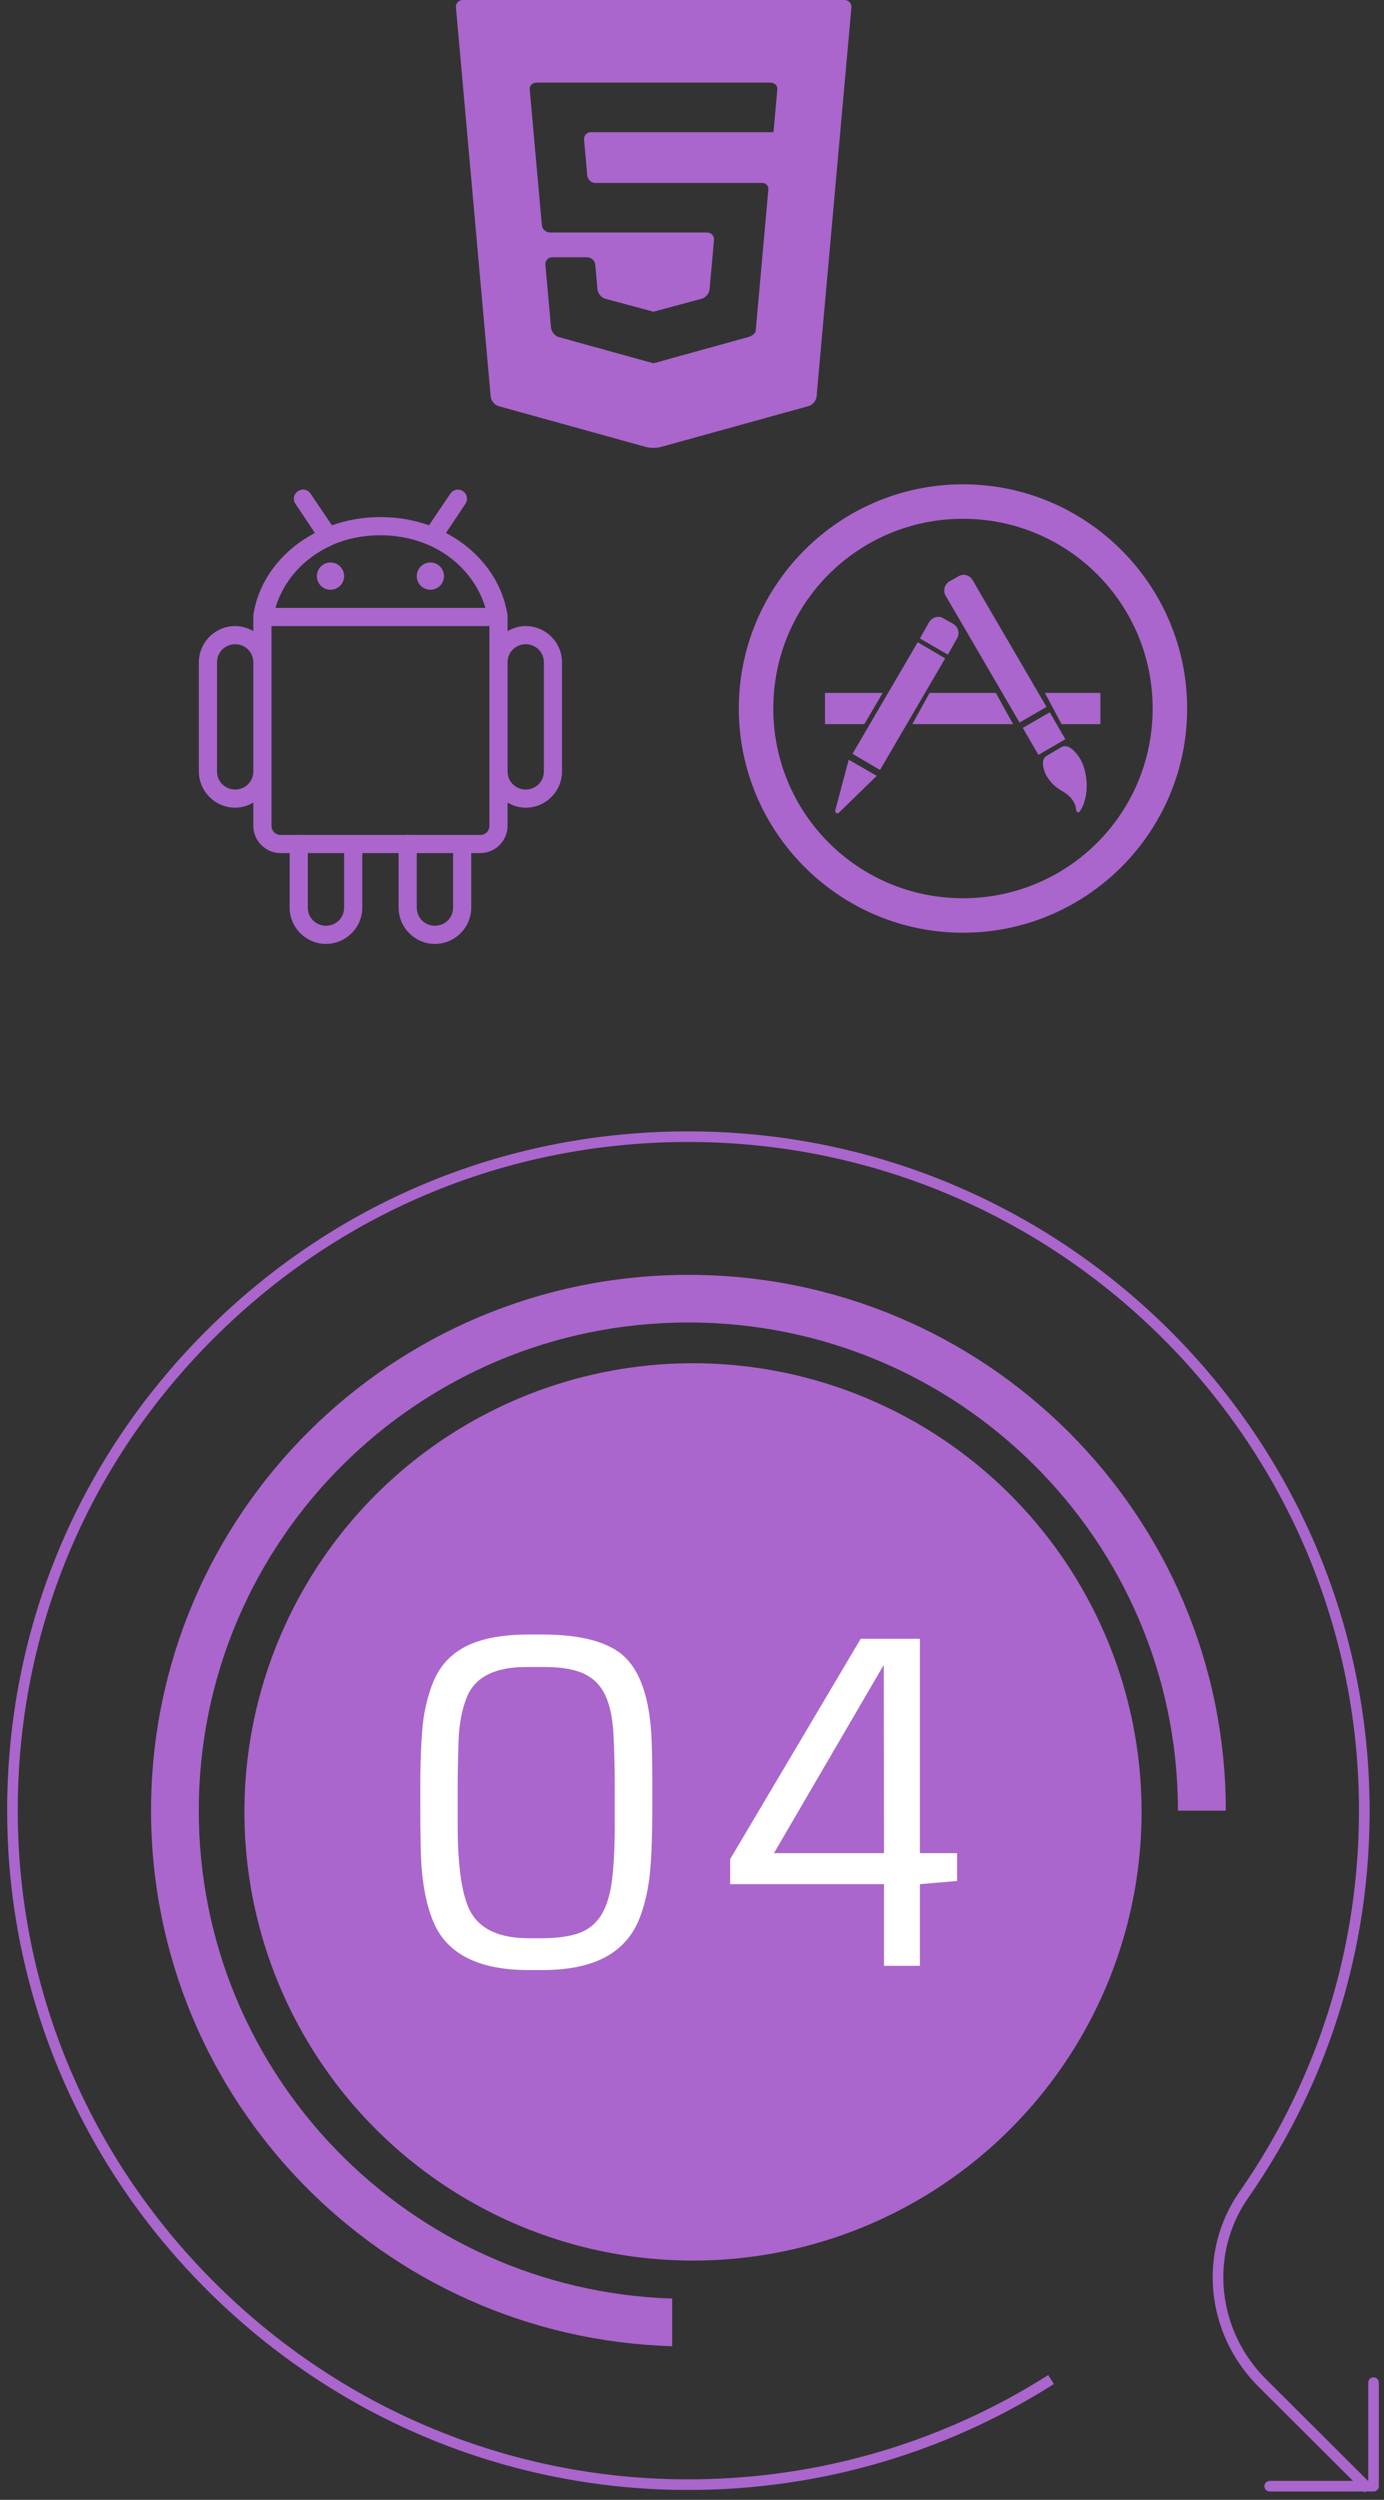
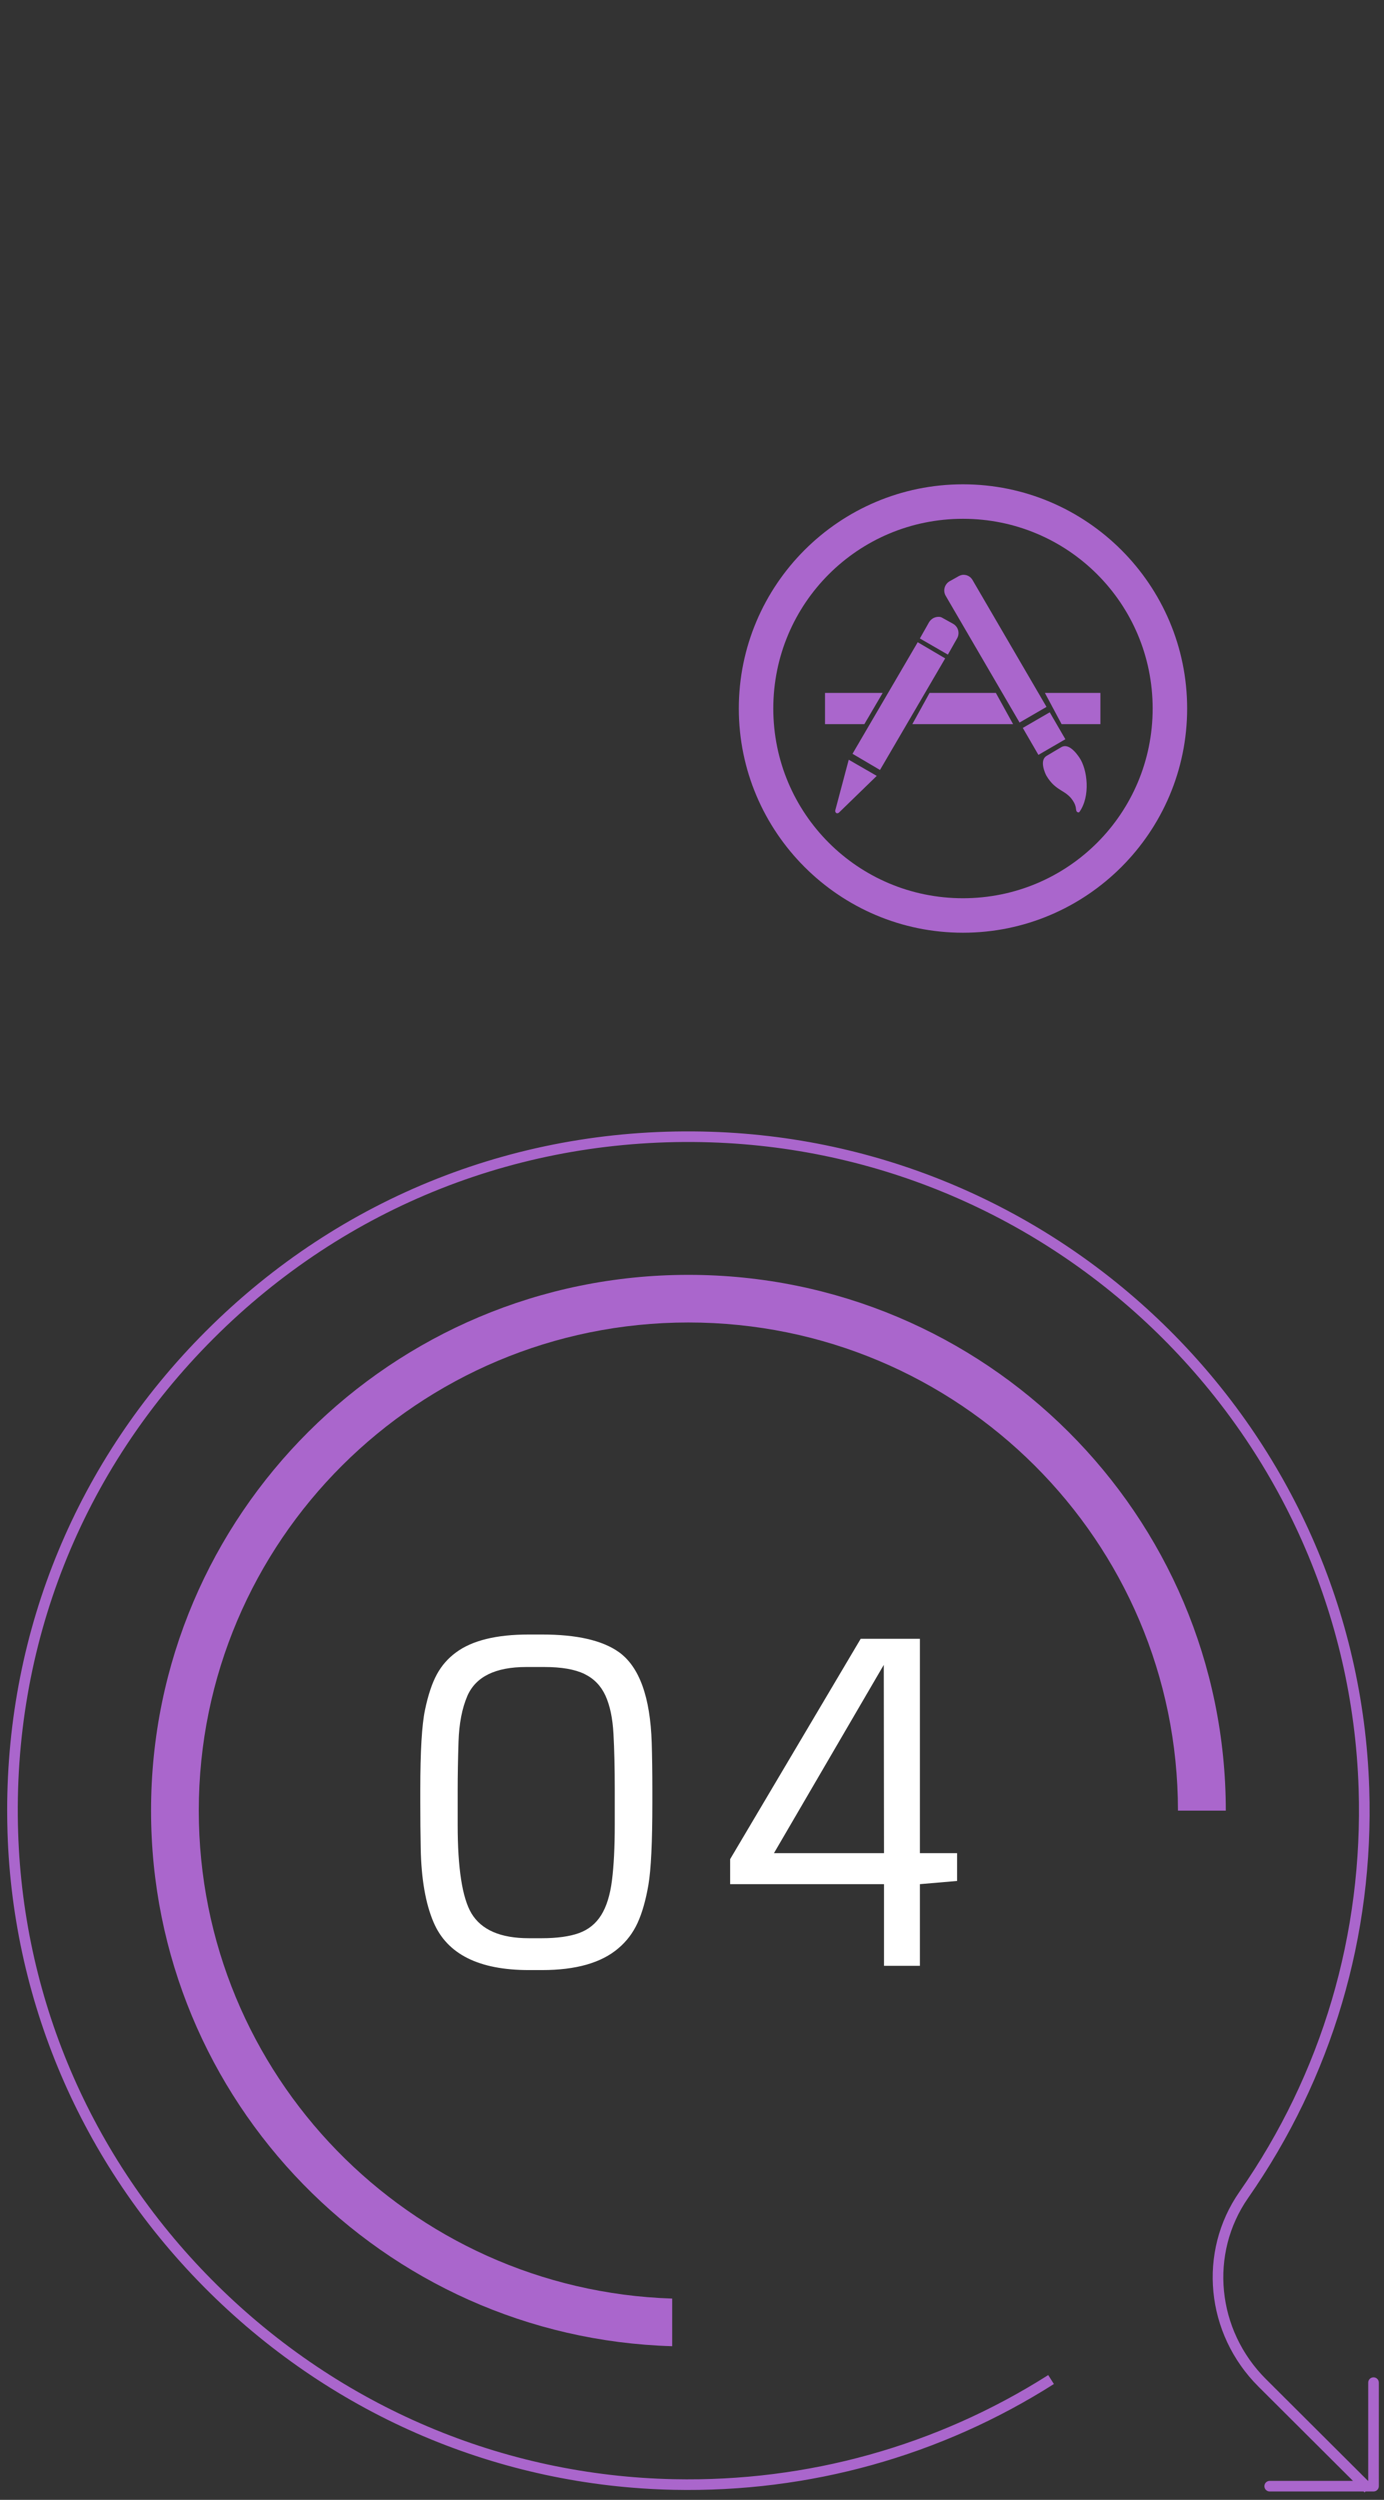
<svg xmlns="http://www.w3.org/2000/svg" width="170px" height="307px" viewBox="0 0 170 307" version="1.1">
  <rect x="0" y="0" width="170" height="307" fill="#333333" stroke="none" />
  <title>04-icon</title>
  <g id="Page-1" stroke="none" stroke-width="1" fill="none" fill-rule="evenodd">
    <g id="process" transform="translate(-788, -85)" fill-rule="nonzero">
      <g id="webdesignprocess" transform="translate(51, 85)">
        <g id="04-icon" transform="translate(737, 0)">
          <g id="Group" transform="translate(0, 138)">
            <path d="M82.567,144.283 C50.268,143.24 24.417,116.817 24.417,84.362 C24.417,51.253 51.336,24.412 84.562,24.412 C117.772,24.412 144.691,51.253 144.691,84.362 L150.568,84.362 C150.568,48.022 121.017,18.562 84.562,18.562 C48.105,18.562 18.554,48.022 18.554,84.362 C18.554,120.048 47.037,149.091 82.567,150.133 L82.567,144.283 Z" id="Path" fill="#AA66CC" />
-             <circle id="Oval" fill="#AA66CC" cx="85.123" cy="84.517" r="55.1" />
            <path d="M66.586,103.941 L64.959,103.941 L64.959,103.941 C58.817,103.941 54.915,101.981 53.252,98.062 L53.252,98.062 L53.252,98.062 C52.272,95.769 51.747,92.742 51.677,88.98 L51.677,88.98 L51.677,88.98 C51.642,87.213 51.625,85.34 51.625,83.362 L51.625,83.362 L51.625,81.788 L51.625,81.788 C51.625,77.098 51.817,73.834 52.202,71.997 L52.202,71.997 L52.202,71.997 C52.587,70.16 53.073,68.703 53.659,67.627 L53.659,67.627 L53.659,67.627 C54.245,66.55 55.028,65.653 56.008,64.936 L56.008,64.936 L56.008,64.936 C57.985,63.466 60.969,62.731 64.959,62.731 L64.959,62.731 L66.586,62.731 L66.586,62.731 C70.839,62.731 73.98,63.449 76.009,64.884 L76.009,64.884 L76.009,64.884 C78.529,66.686 79.877,70.404 80.052,76.039 L80.052,76.039 L80.052,76.039 C80.104,77.789 80.13,79.705 80.13,81.788 L80.13,81.788 L80.13,83.362 L80.13,83.362 C80.13,88.227 79.968,91.6 79.645,93.481 L79.645,93.481 L79.645,93.481 C79.321,95.362 78.879,96.915 78.319,98.14 L78.319,98.14 L78.319,98.14 C77.759,99.365 76.972,100.407 75.957,101.264 L75.957,101.264 L75.957,101.264 C73.874,103.049 70.751,103.941 66.586,103.941 L66.586,103.941 L66.586,103.941 Z M64.959,100.03 L66.534,100.03 L66.534,100.03 C68.424,100.03 69.951,99.82 71.114,99.4 L71.114,99.4 L71.114,99.4 C72.278,98.98 73.188,98.245 73.844,97.195 L73.844,97.195 L73.844,97.195 C74.5,96.145 74.942,94.723 75.169,92.93 L75.169,92.93 L75.169,92.93 C75.397,91.137 75.511,88.866 75.511,86.119 L75.511,86.119 L75.511,81.788 L75.511,81.788 C75.511,79.111 75.458,76.818 75.353,74.91 L75.353,74.91 L75.353,74.91 C75.248,73.003 74.92,71.445 74.369,70.238 L74.369,70.238 L74.369,70.238 C73.818,69.031 72.956,68.143 71.783,67.574 L71.783,67.574 L71.783,67.574 C70.611,67.005 68.966,66.721 66.849,66.721 L66.849,66.721 L64.644,66.721 L64.644,66.721 C60.847,66.721 58.432,67.911 57.399,70.291 L57.399,70.291 L57.399,70.291 C56.752,71.813 56.393,73.672 56.323,75.869 L56.323,75.869 L56.323,75.869 C56.253,78.065 56.218,80.038 56.218,81.788 L56.218,81.788 L56.218,86.119 L56.218,86.119 C56.218,91.438 56.778,95.052 57.898,96.959 L57.898,96.959 L57.898,96.959 C59.123,99.006 61.476,100.03 64.959,100.03 L64.959,100.03 L64.959,100.03 Z M89.685,93.389 L89.685,90.318 L105.722,63.256 L112.993,63.256 L112.993,89.583 L117.56,89.583 L117.56,92.996 L112.993,93.389 L112.993,103.416 L108.584,103.416 L108.584,93.389 L89.685,93.389 L89.685,93.389 Z M95.066,89.583 L108.584,89.583 L108.557,66.459 L95.066,89.583 L95.066,89.583 Z" id="Shape" fill="#FFFFFF" />
            <path d="M167.731,167.974 L168.714,167.974 C169.074,167.974 169.365,167.683 169.365,167.323 L169.365,154.605 C169.365,154.246 169.074,153.955 168.714,153.955 C168.353,153.955 168.062,154.246 168.062,154.605 L168.062,166.671 L168.035,166.671 L155.5,154.175 C149.449,148.144 148.531,138.781 153.318,131.916 C163.624,117.128 168.777,99.739 168.187,81.636 C166.784,37.812 131.252,2.387 87.294,0.988 C63.845,0.241 41.828,8.937 25.294,25.473 C9.488,41.281 0.88,62.087 0.88,84.325 C0.88,85.246 0.896,86.17 0.924,87.095 C1.606,108.395 10.442,128.461 25.804,143.603 C41.163,158.739 61.39,167.323 82.761,167.77 C99.376,168.116 115.523,163.623 129.454,154.775 L128.755,153.677 C115.042,162.385 99.146,166.808 82.788,166.467 C61.751,166.029 41.837,157.578 26.718,142.673 C11.597,127.769 2.899,108.016 2.228,87.055 C1.481,64.129 10.012,42.599 26.214,26.393 C42.492,10.114 64.168,1.555 87.252,2.289 C130.525,3.668 165.503,38.538 166.884,81.678 C167.446,99.495 162.394,116.614 152.248,131.17 C147.099,138.558 148.082,148.618 154.581,155.098 L166.188,166.671 L155.958,166.671 C155.598,166.671 155.308,166.963 155.308,167.323 C155.308,167.683 155.598,167.974 155.958,167.974 L167.495,167.974 L167.614,168.091 L167.731,167.974 Z" id="Path" fill="#AA66CC" />
          </g>
          <g id="os" transform="translate(24, 0)" fill="#AA66CC">
            <path d="M94.285,59.477 C79.102,59.477 66.75,71.829 66.75,87.012 C66.75,102.194 79.102,114.547 94.285,114.547 C109.467,114.547 121.82,102.194 121.82,87.012 C121.82,71.829 109.467,59.477 94.285,59.477 Z M94.285,63.713 C107.175,63.713 117.584,74.121 117.584,87.012 C117.584,99.902 107.175,110.311 94.285,110.311 C81.394,110.311 70.986,99.902 70.986,87.012 C70.986,74.121 81.394,63.713 94.285,63.713 Z M94.219,70.597 C94.032,70.632 93.853,70.7 93.69,70.796 L92.631,71.391 C92.332,71.566 92.115,71.853 92.028,72.189 C91.941,72.524 91.991,72.88 92.167,73.179 L101.234,88.734 L104.545,86.813 L95.475,71.258 C95.229,70.803 94.733,70.542 94.219,70.597 Z M91.438,75.761 C90.905,75.7 90.386,75.959 90.114,76.421 L88.99,78.408 L92.431,80.393 L93.556,78.406 C93.921,77.785 93.713,76.986 93.092,76.62 L91.902,75.958 C91.745,75.866 91.605,75.784 91.438,75.758 L91.438,75.761 Z M88.725,78.87 L80.716,92.572 L84.093,94.558 L92.099,80.855 L88.725,78.87 Z M77.34,85.093 L77.34,88.931 L82.171,88.931 L84.423,85.093 L77.34,85.093 Z M90.182,85.093 L88.064,88.931 L100.44,88.931 L98.322,85.093 L90.182,85.093 Z M104.346,85.093 L106.398,88.931 L111.164,88.931 L111.164,85.093 L104.346,85.093 Z M104.941,87.476 L101.632,89.395 L103.551,92.705 L106.862,90.784 L104.941,87.476 Z M106.663,91.644 C106.545,91.668 106.432,91.713 106.33,91.777 C105.794,92.085 105.017,92.555 104.545,92.836 C103.659,93.366 104.346,94.946 104.545,95.285 C105.695,97.212 106.896,96.965 107.787,98.331 C108.275,99.074 108.095,99.407 108.251,99.655 C108.308,99.746 108.505,99.828 108.582,99.72 C109.963,97.81 109.584,94.491 108.582,93.036 C108.177,92.438 107.438,91.513 106.663,91.644 Z M80.252,93.3 L78.598,99.521 C78.57,99.648 78.622,99.78 78.73,99.854 C78.829,99.911 78.977,99.868 79.06,99.786 L83.694,95.285 L80.252,93.3 Z" id="Shape" />
-             <path d="M13.112,60.122 C13.064,60.131 13.016,60.145 12.972,60.157 C12.606,60.239 12.305,60.499 12.17,60.85 C12.035,61.201 12.087,61.597 12.31,61.9 L14.68,65.454 C10.668,67.562 7.787,71.2 7.117,75.526 L7.117,75.77 C7.113,75.826 7.113,75.887 7.117,75.944 L7.117,77.512 C6.443,77.107 5.673,76.891 4.887,76.885 C2.433,76.885 0.426,78.893 0.426,81.346 L0.426,94.729 C0.426,97.183 2.433,99.19 4.887,99.19 C5.673,99.185 6.444,98.968 7.117,98.562 L7.117,101.421 C7.117,103.255 8.628,104.766 10.463,104.766 L11.578,104.766 L11.578,111.458 C11.578,113.911 13.586,115.919 16.039,115.919 C18.493,115.919 20.5,113.911 20.5,111.458 L20.5,104.766 L24.961,104.766 L24.961,111.458 C24.961,113.911 26.968,115.919 29.422,115.919 C31.875,115.919 33.883,113.911 33.883,111.458 L33.883,104.766 L34.998,104.766 C36.833,104.766 38.344,103.255 38.344,101.421 L38.344,98.562 C39.017,98.968 39.788,99.185 40.574,99.19 C43.028,99.19 45.035,97.183 45.035,94.729 L45.035,81.346 C45.035,78.893 43.028,76.885 40.574,76.885 C39.788,76.891 39.017,77.108 38.344,77.513 L38.344,75.979 C38.357,75.875 38.357,75.77 38.344,75.667 L38.344,75.596 C37.695,71.24 34.815,67.571 30.781,65.454 L33.151,61.899 C33.424,61.524 33.435,61.018 33.177,60.632 C32.969,60.316 32.615,60.126 32.236,60.129 C31.858,60.131 31.506,60.326 31.303,60.645 L28.69,64.513 C26.851,63.851 24.83,63.503 22.73,63.503 C20.63,63.503 18.61,63.852 16.771,64.513 L14.158,60.644 C13.935,60.288 13.53,60.087 13.112,60.122 Z M22.73,65.733 C24.826,65.733 26.79,66.142 28.516,66.883 C28.55,66.897 28.585,66.909 28.62,66.919 C32.111,68.447 34.65,71.309 35.626,74.655 L9.834,74.655 C10.797,71.357 13.284,68.53 16.7,66.988 C16.774,66.962 16.844,66.926 16.909,66.883 C18.644,66.135 20.623,65.733 22.73,65.733 Z M16.597,69.079 C15.669,69.079 14.924,69.828 14.924,70.752 C14.924,71.68 15.669,72.425 16.597,72.425 C17.521,72.425 18.27,71.676 18.27,70.752 C18.27,69.828 17.521,69.079 16.597,69.079 Z M28.864,69.079 C27.94,69.079 27.191,69.828 27.191,70.752 C27.191,71.676 27.94,72.425 28.864,72.425 C29.788,72.425 30.537,71.676 30.537,70.752 C30.537,69.828 29.788,69.079 28.864,69.079 Z M9.348,76.885 L36.113,76.885 L36.113,101.421 C36.113,102.048 35.625,102.536 34.998,102.536 L26.285,102.536 C26.135,102.505 25.981,102.505 25.832,102.536 L12.903,102.536 C12.753,102.505 12.599,102.505 12.449,102.536 L10.463,102.536 C9.835,102.536 9.348,102.047 9.348,101.421 L9.348,76.885 Z M4.887,79.116 C6.132,79.116 7.117,80.101 7.117,81.346 L7.117,94.729 C7.117,95.975 6.132,96.96 4.887,96.96 C3.641,96.96 2.656,95.975 2.656,94.729 L2.656,81.346 C2.656,80.101 3.641,79.116 4.887,79.116 Z M40.574,79.116 C41.82,79.116 42.805,80.101 42.805,81.346 L42.805,94.729 C42.805,95.975 41.82,96.96 40.574,96.96 C39.328,96.96 38.344,95.975 38.344,94.729 L38.344,81.346 C38.344,80.101 39.328,79.116 40.574,79.116 Z M13.809,104.766 L18.27,104.766 L18.27,111.458 C18.27,112.703 17.285,113.688 16.039,113.688 C14.793,113.688 13.809,112.703 13.809,111.458 L13.809,104.766 Z M27.191,104.766 L31.652,104.766 L31.652,111.458 C31.652,112.703 30.668,113.688 29.422,113.688 C28.176,113.688 27.191,112.703 27.191,111.458 L27.191,104.766 Z" id="Shape" />
            <g id="html5" transform="translate(32, 0)">
-               <path d="M0.843,0 C0.336,0 -0.041,0.412 0.004,0.915 L4.275,48.716 C4.32,49.22 4.757,49.742 5.245,49.877 L23.373,54.899 C23.861,55.034 24.66,55.034 25.148,54.899 L43.331,49.869 C43.819,49.734 44.256,49.212 44.301,48.708 L48.58,0.915 C48.625,0.412 48.247,0 47.74,0 L0.843,0 Z M39.482,10.963 C39.442,11.412 39.372,12.191 39.327,12.695 L39.214,13.949 C39.169,14.452 39.105,15.172 39.071,15.549 C39.037,15.925 39.005,16.233 38.999,16.233 C38.993,16.233 38.573,16.233 38.067,16.233 L25.213,16.233 C24.706,16.233 24.287,16.233 24.282,16.233 C24.276,16.233 23.857,16.233 23.35,16.233 L16.581,16.233 C16.074,16.233 15.696,16.645 15.741,17.148 L16.136,21.552 C16.181,22.055 16.633,22.467 17.14,22.467 L23.351,22.467 C23.857,22.467 24.276,22.467 24.282,22.467 C24.288,22.467 24.706,22.467 25.213,22.467 L35.889,22.467 C36.396,22.467 37.18,22.467 37.631,22.467 C38.083,22.467 38.419,22.834 38.378,23.283 C38.337,23.732 38.266,24.512 38.221,25.015 L36.952,39.211 C36.906,39.715 36.849,40.358 36.825,40.641 C36.799,40.923 36.379,41.265 35.891,41.4 L25.18,44.363 C24.691,44.498 24.286,44.61 24.278,44.611 C24.27,44.613 23.865,44.504 23.376,44.369 L12.653,41.4 C12.165,41.265 11.729,40.743 11.684,40.239 L10.994,32.511 C10.949,32.007 11.327,31.595 11.833,31.595 L12.812,31.595 C13.319,31.595 14.148,31.595 14.654,31.595 L16.114,31.595 C16.62,31.595 17.072,32.007 17.117,32.511 L17.388,35.536 C17.433,36.04 17.87,36.559 18.359,36.691 L23.375,38.042 C23.864,38.174 24.266,38.282 24.268,38.282 C24.27,38.282 24.672,38.174 25.161,38.042 L30.186,36.688 C30.675,36.556 31.112,36.036 31.158,35.533 L31.702,29.471 C31.748,28.968 31.37,28.556 30.863,28.556 L25.213,28.556 C24.706,28.556 24.287,28.556 24.282,28.556 C24.277,28.556 23.857,28.556 23.351,28.556 L11.56,28.556 C11.053,28.556 10.602,28.144 10.557,27.64 L9.22,12.695 C9.175,12.192 9.105,11.412 9.065,10.963 C9.025,10.514 9.407,10.146 9.913,10.146 L23.351,10.146 C23.857,10.146 24.276,10.146 24.282,10.146 C24.288,10.146 24.706,10.146 25.213,10.146 L38.634,10.146 C39.141,10.146 39.522,10.514 39.482,10.963 Z" id="Shape" />
-             </g>
+               </g>
          </g>
        </g>
      </g>
    </g>
  </g>
</svg>